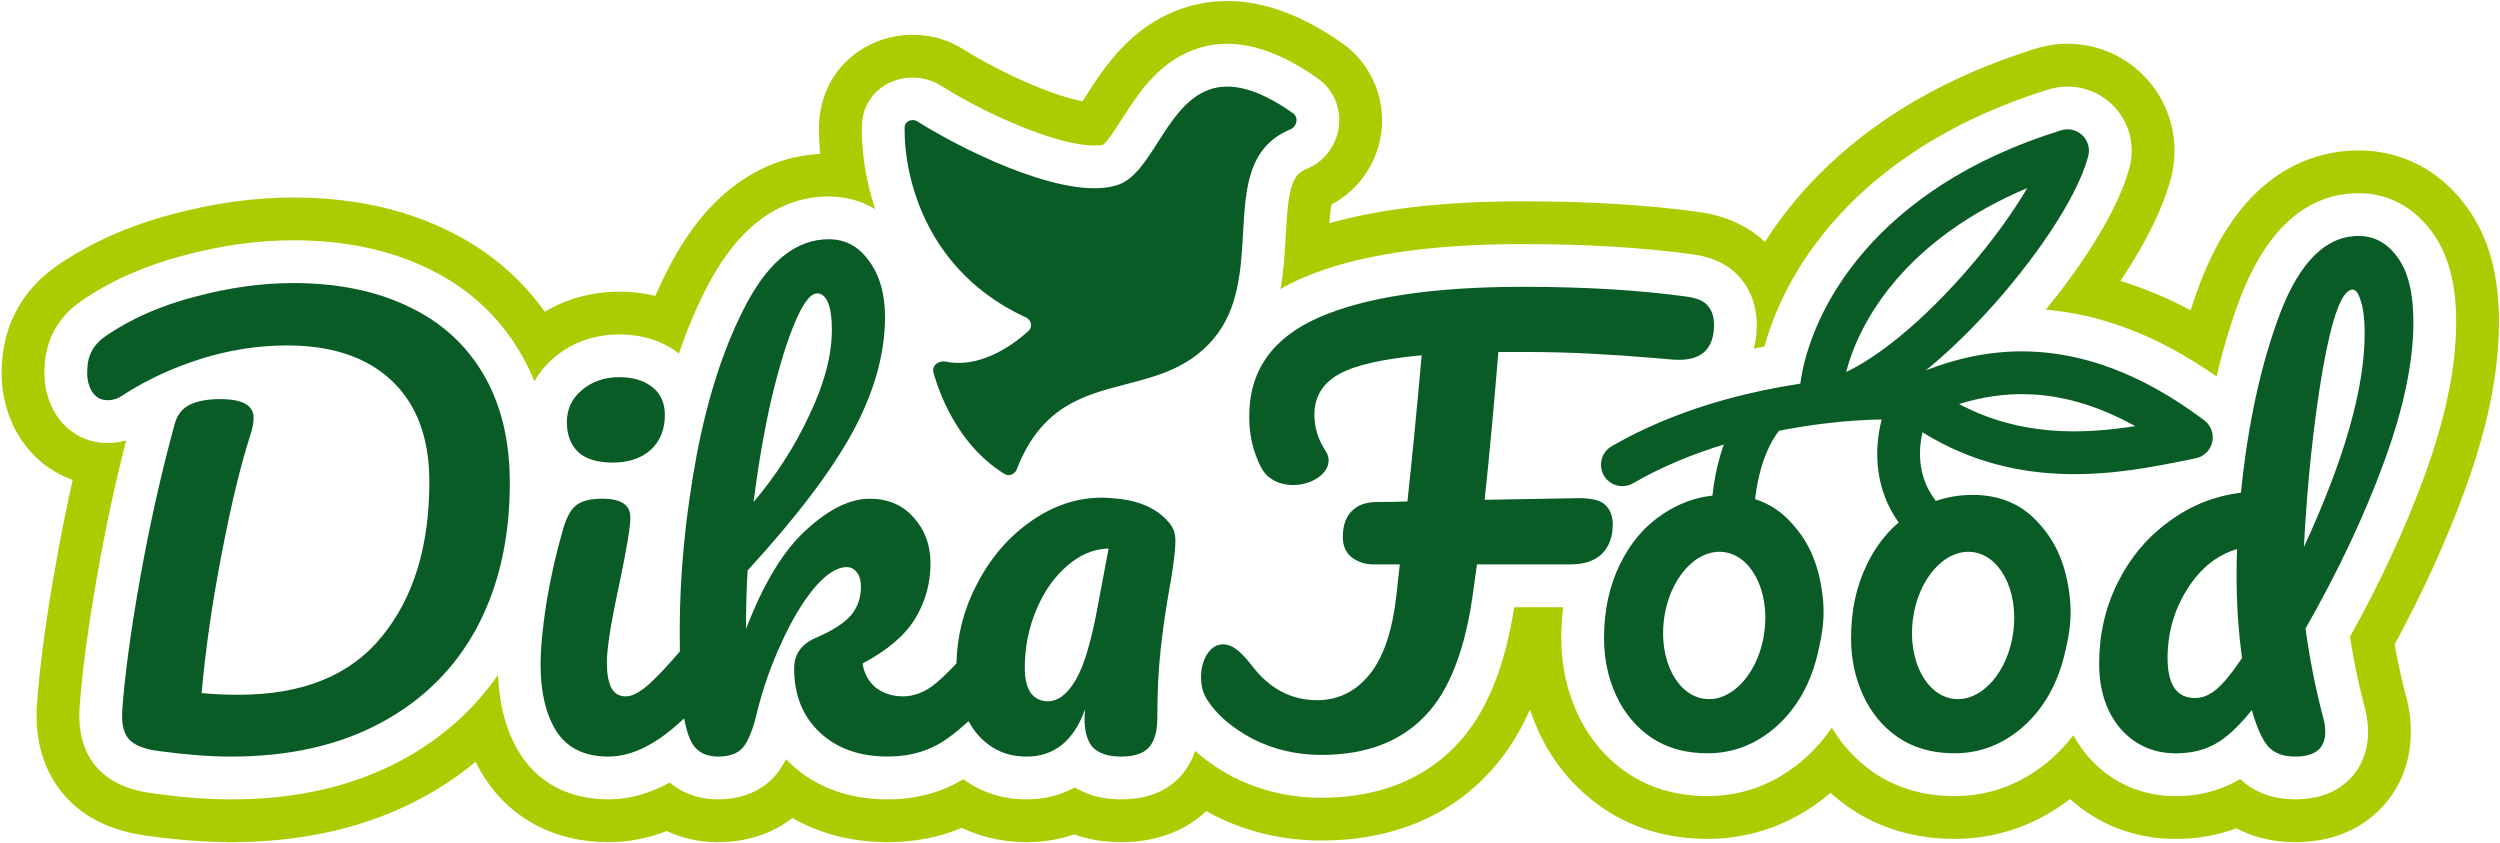
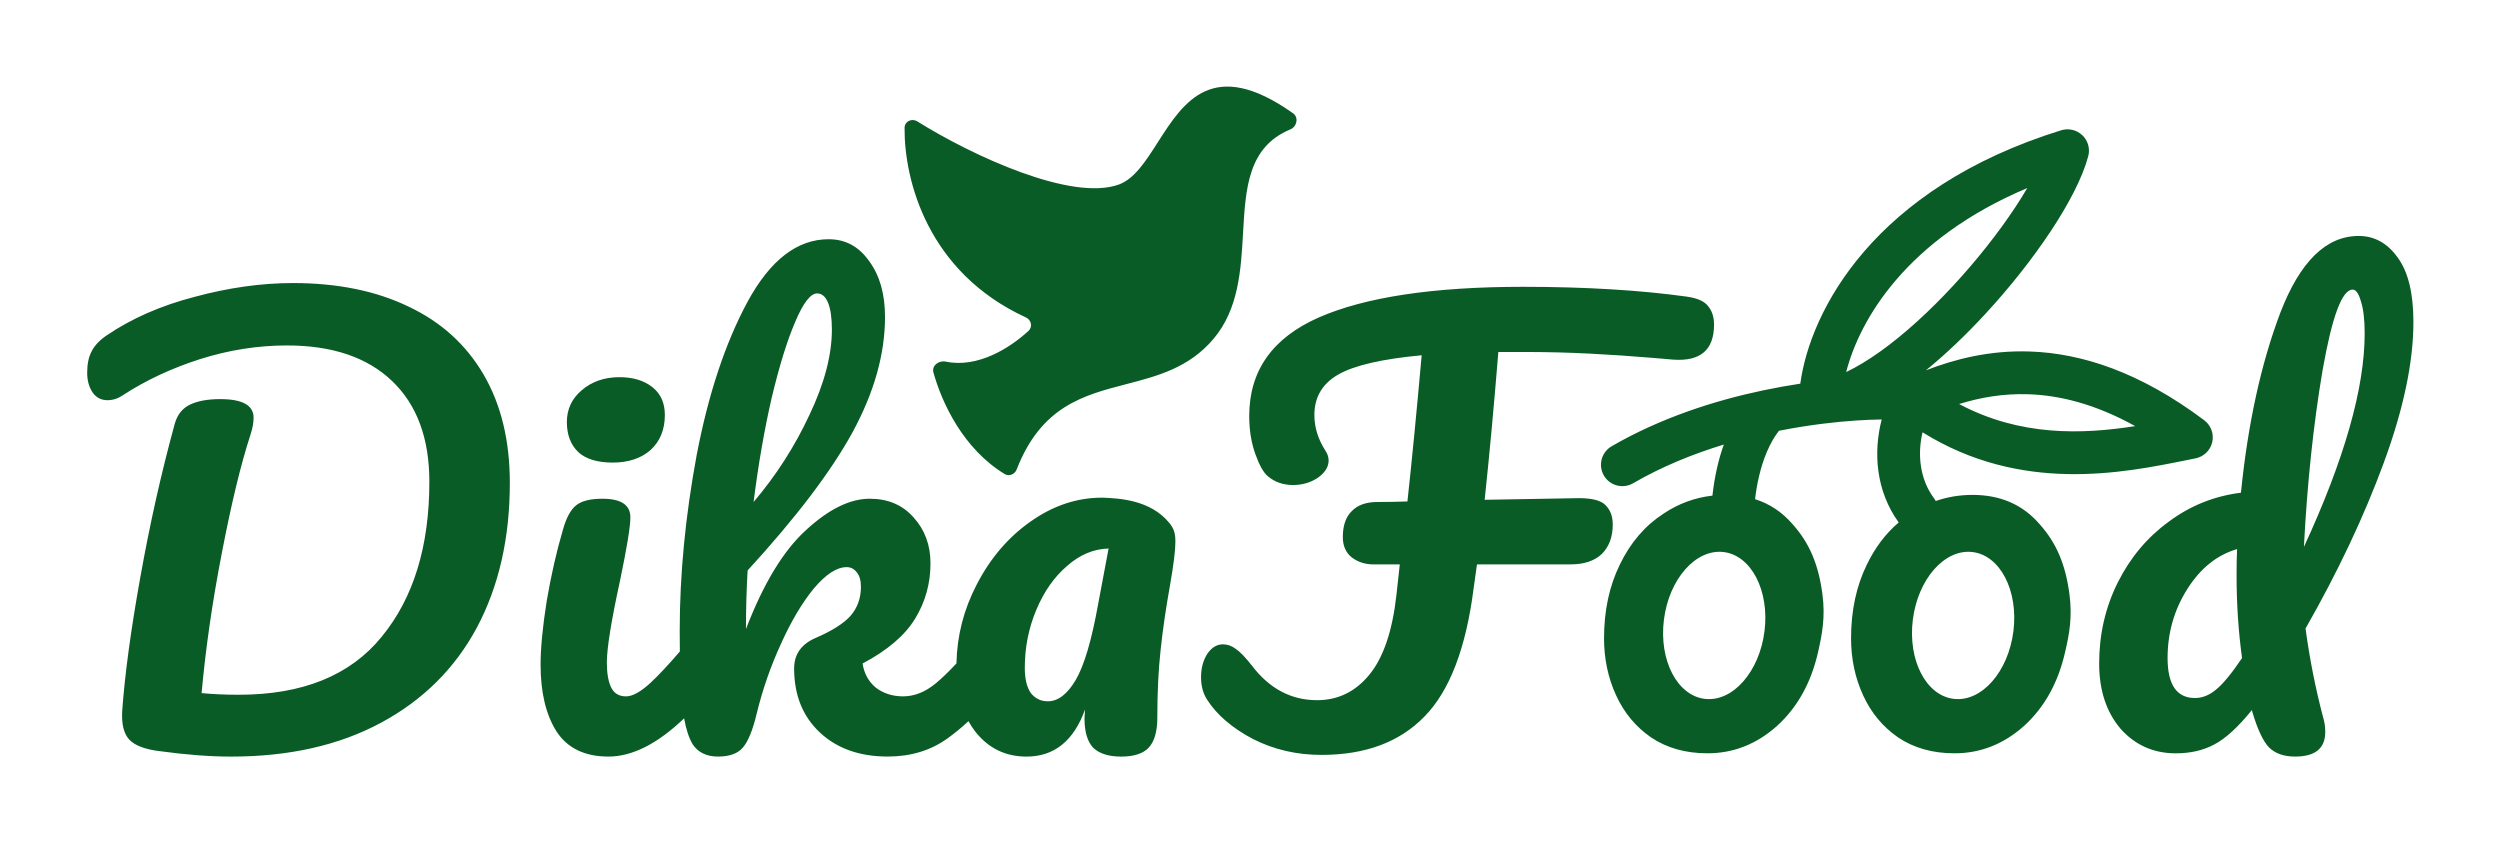
<svg xmlns="http://www.w3.org/2000/svg" width="1169" height="394" viewBox="0 0 1169 394" fill="none">
-   <path fill-rule="evenodd" clip-rule="evenodd" d="M1153.4 96.743C1163.57 110.583 1168.51 128.173 1168.51 150.533C1168.51 174.263 1163.19 200.293 1152.24 230.113C1143.75 253.233 1132.82 277.153 1119.72 301.323C1121.11 309.173 1122.82 316.983 1124.81 324.613C1126.46 330.313 1127.29 336.253 1127.29 342.273C1127.29 358.203 1120.84 372.263 1109.11 381.873C1099.44 389.783 1087.36 393.793 1073.21 393.793C1063.13 393.793 1053.8 391.573 1045.65 387.303C1036.93 390.593 1027.46 392.263 1017.4 392.263C998.465 392.263 981.525 385.843 967.915 373.613C952.145 385.833 933.615 392.263 913.935 392.263C895.675 392.263 879.295 387.473 865.265 378.033L865.115 377.933L864.975 377.843L864.845 377.743C861.705 375.583 858.745 373.243 855.955 370.723C839.445 384.823 819.605 392.263 798.435 392.263C780.565 392.263 764.495 387.673 750.665 378.633L750.505 378.553L749.335 377.743C736.195 368.663 726.095 356.563 719.325 341.783C717.835 338.523 716.525 335.203 715.385 331.823C709.925 344.173 703.035 354.543 694.625 363.103C684.685 373.303 672.775 381.023 659.215 386.053C646.755 390.673 632.865 393.023 617.925 393.023C600.015 393.023 583.155 389.063 567.795 381.263L567.465 381.093L567.405 381.063L567.285 380.993C566.195 380.423 565.125 379.833 564.065 379.233C553.965 388.773 540.275 393.793 524.255 393.793C516.345 393.793 508.995 392.573 502.305 390.143C495.295 392.573 487.815 393.793 479.965 393.793C469.255 393.793 458.995 391.503 449.725 387.113C439.075 391.553 427.485 393.793 415.105 393.793C398.565 393.793 383.445 389.923 370.545 382.493C361.125 389.833 349.075 393.793 335.745 393.793C327.135 393.793 319.035 392.013 311.775 388.583C302.815 392.043 293.685 393.793 284.515 393.793C259.935 393.793 239.485 383.273 226.885 364.153L226.775 364.013L226.555 363.653L226.415 363.443L226.275 363.223C224.875 360.973 223.575 358.653 222.385 356.243C214.705 362.593 206.305 368.223 197.225 373.123C171.785 386.843 141.795 393.793 108.085 393.793C96.485 393.793 83.445 392.813 69.345 390.893C53.165 388.833 40.365 382.883 31.305 373.223C24.205 365.653 15.995 352.073 17.215 330.313L17.245 329.883V329.793C17.245 329.763 17.247 329.735 17.25 329.708C17.252 329.68 17.255 329.653 17.255 329.623C18.545 311.413 21.565 289.003 26.225 263.053C28.555 249.963 31.155 237.023 33.985 224.393C24.775 221.143 16.715 215.113 10.775 206.813L10.585 206.543L10.475 206.383L10.455 206.353L10.325 206.163L10.025 205.723C3.975 196.623 0.765 185.773 0.765 174.343C0.765 163.823 2.955 154.293 7.265 146.013C11.695 137.343 18.385 129.913 27.135 123.923L28.285 123.133L28.345 123.103C43.595 112.933 61.295 105.183 80.995 100.073C100.115 94.953 118.965 92.353 137.015 92.353C163.755 92.353 187.745 97.373 208.315 107.283C227.395 116.333 242.975 129.263 254.745 145.803C265.035 139.613 276.905 136.383 289.635 136.383C295.475 136.383 301.105 137.043 306.445 138.353C308.885 132.763 311.485 127.413 314.225 122.333L314.275 122.233L314.435 121.943C322.325 107.433 331.775 95.853 342.515 87.523C354.825 77.973 368.595 72.753 383.515 71.973C383.085 67.203 382.955 62.993 382.985 59.483C383.075 46.773 388.155 35.343 397.275 27.283C405.315 20.183 415.815 16.273 426.835 16.273C435.165 16.273 443.205 18.543 450.075 22.823C462.805 30.763 478.175 38.313 491.185 43.023C497.925 45.463 502.835 46.713 506.175 47.353C506.644 46.643 507.123 45.888 507.62 45.105L507.685 45.003L507.915 44.643L507.945 44.603L507.965 44.563L508.055 44.433C511.095 39.673 515.275 33.163 520.475 26.973C528.435 17.523 537.085 10.753 546.935 6.293C555.475 2.433 564.525 0.473 573.845 0.473C590.965 0.473 609.085 7.143 627.705 20.303C641.635 30.143 648.635 47.383 645.535 64.203C643.045 77.793 634.575 89.273 622.525 95.663C622.145 97.913 621.855 100.923 621.615 104.383C645.805 97.503 675.675 94.143 712.125 94.143C742.775 94.143 770.405 95.813 794.285 99.113L794.415 99.133L794.585 99.153C809.245 101.243 819.005 107.213 825.295 113.123C831.625 103.133 839.655 92.693 849.845 82.313C876.035 55.653 910.405 35.603 952.005 22.723C956.805 21.233 961.785 20.473 966.805 20.473C979.775 20.473 992.075 25.423 1001.4 34.393C1014.53 46.973 1019.79 65.713 1015.13 83.283C1011.51 96.963 1003.84 112.713 992.345 130.103C992.251 130.243 992.159 130.383 992.066 130.524C991.882 130.803 991.698 131.083 991.505 131.363C1002.51 134.733 1013.46 139.313 1024.32 145.083C1025.68 140.863 1027.12 136.753 1028.63 132.743L1028.66 132.623L1028.99 131.783C1035.58 114.693 1044.1 100.903 1054.31 90.793C1067.83 77.413 1084.64 70.343 1102.91 70.343C1123.14 70.343 1141.06 79.723 1153.4 96.743ZM1137.24 108.533C1145.83 120.183 1148.51 135.283 1148.51 150.533C1148.51 172.423 1143.17 196.783 1133.46 223.223C1124.52 247.563 1112.96 272.413 1098.85 297.773C1100.53 308.613 1102.75 319.333 1105.53 329.953C1106.72 333.983 1107.29 338.113 1107.29 342.273C1107.29 350.373 1104.62 359.693 1096.44 366.393C1089.02 372.463 1080.12 373.793 1073.21 373.793C1064.49 373.793 1055.02 371.383 1047.48 364.263C1046.54 364.833 1045.58 365.373 1044.62 365.873C1036.16 370.353 1026.89 372.263 1017.4 372.263C1001.36 372.263 987.285 366.043 976.605 354.023C976.495 353.913 976.395 353.793 976.295 353.673C973.655 350.553 971.395 347.253 969.505 343.793C966.655 347.523 963.465 351.013 959.915 354.243C959.865 354.293 959.815 354.333 959.775 354.373C946.775 365.983 931.265 372.263 913.935 372.263C900.355 372.263 887.525 368.923 876.385 361.413L876.205 361.293C868.085 355.683 861.525 348.603 856.565 340.243C853.105 345.333 849.065 350.013 844.415 354.243C844.388 354.27 844.362 354.293 844.337 354.315C844.315 354.335 844.294 354.354 844.275 354.373C831.275 365.983 815.765 372.263 798.435 372.263C784.855 372.263 772.025 368.923 760.885 361.413C760.835 361.383 760.795 361.353 760.745 361.313L760.705 361.293C750.475 354.223 742.705 344.803 737.505 333.453C732.485 322.493 730.055 310.753 730.055 298.503C730.055 293.543 730.355 288.683 730.975 283.943H708.015C703.855 310.883 695.455 333.733 680.335 349.103C664.145 365.743 642.455 373.023 617.925 373.023C603.365 373.023 589.565 369.893 576.855 363.433C576.765 363.383 576.685 363.343 576.605 363.303C570.075 359.863 564.085 355.843 558.855 351.123C557.405 355.433 555.135 359.673 551.625 363.393C543.545 372.003 532.545 373.793 524.255 373.793C517.415 373.793 509.565 372.523 502.615 368.203C495.645 372.033 487.935 373.793 479.965 373.793C468.875 373.793 458.865 370.543 450.465 364.363C439.835 370.793 427.835 373.793 415.105 373.793C397.935 373.793 382.115 368.773 369.685 357.133C368.945 356.433 368.225 355.723 367.525 355.003C366.085 357.853 364.355 360.543 362.285 362.903C354.625 371.633 343.775 373.793 335.745 373.793C327.715 373.793 319.645 371.413 313.185 365.883C304.275 370.823 294.695 373.793 284.515 373.793C268.105 373.793 252.975 367.563 243.445 352.943C243.415 352.893 243.385 352.843 243.345 352.793C243.325 352.763 243.305 352.723 243.275 352.683C236.465 341.873 233.435 329.113 232.875 315.573C221.335 332.213 206.195 345.563 187.725 355.523C164.615 367.983 137.825 373.793 108.085 373.793C97.105 373.793 85.035 372.853 71.945 371.063C63.925 370.053 53.355 367.503 45.885 359.533C37.775 350.893 36.715 339.673 37.175 331.433C37.18 331.383 37.182 331.333 37.185 331.283C37.187 331.233 37.19 331.183 37.195 331.133C38.455 313.283 41.395 291.703 45.905 266.563C49.615 245.753 53.965 225.533 58.975 205.933C56.185 206.723 53.265 207.143 50.235 207.143C40.785 207.143 32.455 202.753 27.045 195.183C26.952 195.044 26.852 194.904 26.757 194.769C26.729 194.73 26.702 194.691 26.675 194.653C22.445 188.293 20.765 181.203 20.765 174.343C20.765 168.303 21.725 161.513 25.035 155.183C28.295 148.773 33.225 143.983 38.425 140.423L38.465 140.403C52.385 130.923 68.365 124.003 86.095 119.413C103.425 114.763 120.425 112.353 137.015 112.353C160.125 112.353 181.205 116.423 199.655 125.313C218.305 134.143 233.075 147.423 243.365 165.003C245.865 169.283 248.035 173.723 249.895 178.323C252.165 174.233 255.215 170.533 258.975 167.333C267.785 159.783 278.445 156.383 289.635 156.383C299.205 156.383 309.035 158.753 317.325 165.243C317.342 165.261 317.364 165.279 317.387 165.297C317.402 165.309 317.418 165.321 317.435 165.333C321.585 153.103 326.415 141.833 331.965 131.563L331.995 131.503C344.125 109.203 362.105 91.873 387.455 91.873C395.565 91.873 402.905 93.963 409.235 97.783C404.535 83.653 402.895 70.163 402.975 59.633C403.135 38.833 425.535 31.093 439.485 39.793C451.575 47.333 468.385 56.043 484.385 61.833C492.385 64.723 499.645 66.693 505.685 67.553C511.325 68.363 514.515 67.993 515.905 67.633C516.175 67.403 516.725 66.893 517.575 65.873C519.525 63.543 521.555 60.443 524.545 55.763L524.805 55.353L524.891 55.218C527.73 50.786 531.409 45.04 535.775 39.853C540.395 34.363 546.665 28.373 555.185 24.513C574.175 15.913 594.795 21.543 616.165 36.643C624.905 42.813 627.305 52.733 625.855 60.603C624.465 68.193 619.355 75.543 611.015 79.003C607.195 80.583 605.575 82.563 604.235 86.473C602.405 91.813 601.855 98.883 601.215 110.053L601.206 110.226C601.179 110.782 601.151 111.353 601.115 111.933L601.104 112.12C600.736 118.714 600.29 126.713 598.745 135.173C601.885 133.343 605.165 131.683 608.575 130.183L608.625 130.163C634.225 118.963 669.325 114.143 712.125 114.143C741.805 114.143 768.355 115.713 791.675 118.953H791.755C798.125 119.863 807.675 122.343 814.205 130.523C819.585 137.063 821.475 144.763 821.475 151.813C821.475 155.383 821.095 159.213 820.095 163.023C820.155 163.013 820.215 163.003 820.275 162.983L821.173 162.799C822.477 162.531 823.769 162.265 825.055 162.013C836.315 121.013 873.645 67.923 957.925 41.823C968.345 38.593 979.695 41.273 987.565 48.833C995.445 56.383 998.595 67.613 995.795 78.163C992.285 91.423 984.335 105.953 975.665 119.063C970.085 127.493 963.625 136.213 956.595 144.793C981.625 146.913 1008.35 156.303 1036.47 176.013C1039.53 162.943 1043.23 150.623 1047.6 139.103L1047.62 139.053L1047.64 138.983C1057.57 113.243 1074.58 90.343 1102.91 90.343C1117.46 90.343 1129.21 97.423 1137.24 108.533Z" fill="#AACC00" />
  <path fill-rule="evenodd" clip-rule="evenodd" d="M479.695 148.424C433.755 127.284 422.795 84.303 422.975 59.773C422.995 56.754 426.345 55.154 428.905 56.754C454.995 73.023 501.195 94.314 523.205 86.273C530.465 83.624 535.765 75.334 541.395 66.523C553.455 47.663 567.055 26.413 604.625 52.964C607.375 54.904 606.465 59.224 603.355 60.514C583.535 68.734 582.435 88.053 581.255 108.904C580.275 126.204 579.225 144.564 567.385 158.514C555.905 172.034 541.215 175.844 526.595 179.644C506.685 184.814 486.875 189.954 475.395 219.524C474.515 221.794 471.855 222.913 469.775 221.654C450.405 209.864 440.425 188.434 436.465 174.124C435.595 170.964 438.975 168.414 442.185 169.084C457.145 172.234 472.205 162.764 480.945 154.704C482.975 152.824 482.225 149.574 479.705 148.424H479.695ZM973.725 63.243C976.345 65.763 977.395 69.504 976.465 73.023C973.785 83.124 967.265 95.493 958.985 108.014C950.575 120.734 939.875 134.324 928.195 146.954C919.465 156.394 910.075 165.414 900.565 173.164C914.155 167.884 930.475 163.704 949.295 164.364C973.385 165.204 1000.59 173.913 1030.7 196.514C1033.86 198.883 1035.32 202.883 1034.45 206.734C1033.57 210.584 1030.52 213.554 1026.64 214.324C1025.2 214.614 1023.71 214.904 1022.17 215.224C992.465 221.224 945.015 230.804 898.975 202.144C896.515 212.504 897.725 224.114 904.315 232.944C904.635 233.364 904.905 233.803 905.145 234.264C910.585 232.364 916.325 231.414 922.385 231.414C935.355 231.414 945.765 235.934 953.615 244.984C961.635 253.854 965.895 264.104 967.695 278.004C969.045 288.444 967.695 296.184 965.645 304.884C962.405 319.224 956.005 330.743 946.445 339.444C936.885 347.974 926.045 352.243 913.935 352.243C903.695 352.243 894.905 349.764 887.565 344.824C880.395 339.874 874.935 333.304 871.185 325.114C867.425 316.924 865.555 308.043 865.555 298.493C865.555 285.523 868.025 274.004 872.975 263.934C876.805 256.014 881.755 249.464 887.835 244.304C877.095 229.464 875.915 211.384 879.885 196.144C872.625 196.234 863.205 196.784 852.395 198.124C845.915 198.934 839.005 200.014 831.835 201.434C827.445 207.104 824.405 214.694 822.515 222.724C821.645 226.434 821.055 230.074 820.675 233.414C827.455 235.554 833.265 239.413 838.105 244.984C846.125 253.854 850.385 264.104 852.185 278.004C853.535 288.444 852.105 296.184 850.135 304.884C846.895 319.224 840.495 330.743 830.935 339.444C821.375 347.974 810.535 352.243 798.425 352.243C788.185 352.243 779.395 349.764 772.055 344.824C764.885 339.874 759.425 333.304 755.675 325.114C751.915 316.924 750.045 308.043 750.045 298.493C750.045 285.523 752.515 274.004 757.465 263.934C762.415 253.693 769.245 245.754 777.945 240.124C784.935 235.464 792.535 232.674 800.735 231.754C801.195 227.494 801.925 222.874 803.035 218.154C803.815 214.833 804.805 211.364 806.055 207.874C791.595 212.284 777.045 218.184 763.635 225.974C758.855 228.744 752.735 227.124 749.965 222.354C747.195 217.584 748.815 211.454 753.585 208.684C776.395 195.434 801.635 187.344 824.385 182.544C830.375 181.284 836.215 180.244 841.815 179.394C846.445 145.344 876.185 88.053 963.815 60.913C967.285 59.834 971.075 60.733 973.695 63.254L973.725 63.243ZM916.065 188.924C925.855 185.884 936.675 183.944 948.605 184.354C963.045 184.854 979.645 188.844 998.415 199.254C973.635 203.124 944.695 204.144 916.065 188.914V188.924ZM863.275 173.964C868.185 171.624 873.565 168.394 879.305 164.284C890.655 156.164 902.485 145.294 913.505 133.374C924.515 121.474 934.535 108.724 942.295 96.984C944.375 93.834 946.265 90.814 947.945 87.933C891.335 111.824 869.545 149.554 863.275 173.964ZM1086.27 335.354C1082.68 321.704 1079.95 307.874 1078.07 293.884C1093.26 267.264 1105.47 241.404 1114.68 216.314C1123.9 191.224 1128.51 169.294 1128.51 150.524C1128.51 137.044 1126.03 126.974 1121.08 120.314C1116.3 113.654 1110.24 110.334 1102.9 110.334C1087.72 110.334 1075.51 122.284 1066.3 146.174C1057.25 170.064 1051.11 198.144 1047.86 230.394C1035.41 231.934 1024.14 236.454 1014.07 243.964C1004 251.304 996.065 260.774 990.265 272.384C984.465 283.994 981.565 296.613 981.565 310.273C981.565 322.733 984.895 332.884 991.545 340.734C998.375 348.414 1006.99 352.254 1017.4 352.254C1024.23 352.254 1030.2 350.884 1035.32 348.154C1040.61 345.423 1046.5 340.043 1052.98 332.023L1053.24 333.044C1055.63 341.064 1058.19 346.524 1060.92 349.424C1063.82 352.324 1067.92 353.773 1073.21 353.773C1082.6 353.773 1087.29 349.934 1087.29 342.254C1087.29 339.863 1086.95 337.564 1086.27 335.344V335.354ZM1086.01 173.304C1090.45 148.044 1095.14 135.414 1100.09 135.414C1101.62 135.414 1102.9 137.204 1103.93 140.794C1105.12 144.374 1105.72 149.414 1105.72 155.894C1105.72 181.494 1096.25 214.773 1077.31 255.734C1078.84 226.034 1081.74 198.564 1086.01 173.304ZM1036.09 322.553C1033.02 325.113 1029.77 326.394 1026.36 326.394C1017.83 326.394 1013.56 320.164 1013.56 307.704C1013.56 295.924 1016.63 285.174 1022.78 275.444C1028.92 265.714 1036.69 259.484 1046.07 256.754C1045.9 259.654 1045.82 263.754 1045.82 269.044C1045.82 282.354 1046.67 295.244 1048.38 307.704C1043.43 315.044 1039.33 319.993 1036.09 322.553ZM452.865 337.234C453.835 339.014 454.935 340.684 456.165 342.264C462.305 349.944 470.245 353.784 479.975 353.784C492.945 353.784 502.075 346.444 507.365 331.764L507.105 335.864C507.105 342.174 508.475 346.784 511.205 349.684C514.105 352.414 518.455 353.784 524.265 353.784C530.075 353.784 534.505 352.414 537.065 349.684C539.795 346.784 541.165 342.084 541.165 335.604C541.165 323.824 541.675 313.244 542.705 303.864C543.725 294.304 545.185 284.324 547.055 273.914C548.765 264.184 549.615 257.354 549.615 253.434C549.615 249.514 549.075 247.344 546.755 244.504C537.855 233.624 523.085 233.014 515.565 232.704H515.315C503.535 232.704 492.355 236.444 481.775 243.954C471.365 251.294 463.005 261.104 456.685 273.394C450.655 284.964 447.505 297.234 447.235 310.204C443.575 314.124 440.375 317.214 437.645 319.474C432.695 323.574 427.575 325.614 422.285 325.614C417.335 325.614 413.065 324.244 409.485 321.514C406.075 318.614 404.025 314.854 403.345 310.254C414.955 304.113 423.145 297.114 427.925 289.264C432.705 281.414 435.095 272.794 435.095 263.404C435.095 254.874 432.445 247.704 427.155 241.904C422.035 236.104 415.205 233.204 406.675 233.204C397.455 233.204 387.565 238.064 376.975 247.794C366.395 257.354 357.005 272.794 348.815 294.134C348.815 284.744 349.075 275.613 349.585 266.743C372.285 241.993 388.665 220.404 398.735 201.974C408.805 183.374 413.835 165.454 413.835 148.214C413.835 137.464 411.355 128.754 406.415 122.104C401.635 115.274 395.325 111.864 387.475 111.864C372.795 111.864 360.165 121.594 349.585 141.044C339.175 160.334 331.235 184.224 325.775 212.724C320.485 241.224 317.835 268.613 317.835 294.904C317.835 298.333 317.855 301.584 317.895 304.644C312.405 311.024 307.845 315.884 304.245 319.224C299.635 323.493 295.795 325.624 292.725 325.624C289.485 325.624 287.175 324.254 285.815 321.523C284.455 318.793 283.765 314.863 283.765 309.743C283.765 303.083 285.815 290.374 289.905 271.604C293.145 256.074 294.765 246.174 294.765 241.904C294.765 236.104 290.415 233.204 281.705 233.204C276.075 233.204 271.975 234.224 269.415 236.274C266.855 238.324 264.805 242.074 263.275 247.534C260.205 257.944 257.645 269.204 255.595 281.324C253.715 293.274 252.775 303.084 252.775 310.764C252.775 323.734 255.255 334.143 260.195 341.993C265.315 349.844 273.425 353.773 284.515 353.773C295.605 353.773 307.455 347.814 319.895 335.894C320.825 341.124 322.185 345.204 323.965 348.144C326.525 351.894 330.445 353.773 335.745 353.773C341.045 353.773 344.875 352.404 347.265 349.674C349.825 346.774 352.045 341.314 353.925 333.294C356.655 322.204 360.405 311.444 365.185 301.034C369.965 290.454 375.085 281.834 380.545 275.174C386.175 268.514 391.295 265.194 395.905 265.194C397.785 265.194 399.315 265.964 400.515 267.493C401.885 269.033 402.565 271.333 402.565 274.404C402.565 279.693 400.945 284.214 397.705 287.974C394.465 291.554 389.085 294.973 381.575 298.214C374.745 301.113 371.335 305.893 371.335 312.553C371.335 325.013 375.345 334.993 383.365 342.504C391.385 350.014 401.965 353.764 415.105 353.764C425.855 353.764 435.155 350.944 443.005 345.314C446.305 342.944 449.595 340.243 452.865 337.214V337.234ZM382.075 137.204C379.005 137.204 375.585 141.644 371.835 150.514C368.085 159.214 364.415 171.074 360.825 186.094C357.415 200.944 354.595 217.154 352.375 234.734C362.955 222.273 371.665 208.704 378.485 194.034C385.485 179.354 388.985 166.044 388.985 154.094C388.985 148.634 388.385 144.454 387.195 141.554C385.995 138.654 384.295 137.204 382.075 137.204ZM74.555 351.224C87.015 352.934 98.195 353.784 108.095 353.784C135.235 353.784 158.615 348.493 178.235 337.914C197.865 327.334 212.795 312.484 223.035 293.374C233.275 274.083 238.395 251.564 238.395 225.794C238.395 205.994 234.295 189.104 226.105 175.104C217.915 161.114 206.225 150.524 191.035 143.364C175.845 136.024 157.845 132.354 137.015 132.354C122.335 132.354 107.065 134.484 91.195 138.754C75.325 142.854 61.495 148.904 49.725 156.934C46.485 159.154 44.175 161.624 42.815 164.354C41.445 166.914 40.765 170.244 40.765 174.334C40.765 177.914 41.615 180.994 43.325 183.554C45.035 185.944 47.335 187.134 50.235 187.134C52.795 187.134 55.185 186.364 57.405 184.834C68.155 177.834 80.185 172.204 93.505 167.934C106.985 163.664 120.555 161.534 134.205 161.534C155.365 161.534 171.755 167.084 183.355 178.174C194.965 189.264 200.765 204.964 200.765 225.274C200.765 255.484 193.345 279.634 178.495 297.724C163.815 315.814 141.545 324.864 111.675 324.864C105.185 324.864 99.385 324.604 94.265 324.094C96.145 303.273 99.295 281.423 103.735 258.553C108.175 235.513 112.605 217.163 117.045 203.514C118.065 200.443 118.585 197.714 118.585 195.324C118.585 189.524 113.375 186.624 102.965 186.624C97.165 186.624 92.465 187.474 88.885 189.184C85.305 190.894 82.915 193.874 81.715 198.144C75.405 221.184 70.025 245.163 65.585 270.083C61.145 294.833 58.335 315.654 57.135 332.544C56.795 338.684 57.905 343.124 60.465 345.854C63.025 348.584 67.715 350.374 74.545 351.234L74.555 351.224ZM270.435 211.444C274.015 214.684 279.395 216.304 286.565 216.304C293.735 216.304 299.795 214.344 304.225 210.414C308.665 206.314 310.885 200.854 310.885 194.034C310.885 188.404 308.925 184.054 304.995 180.974C301.075 177.904 295.955 176.364 289.635 176.364C282.635 176.364 276.745 178.414 271.975 182.504C267.365 186.424 265.065 191.374 265.065 197.354C265.065 203.334 266.855 208.024 270.445 211.434L270.435 211.444ZM503.015 317.944C499.095 324.604 494.735 327.924 489.955 327.924C486.715 327.924 484.065 326.643 482.015 324.083C480.135 321.353 479.195 317.423 479.195 312.303C479.195 302.743 480.985 293.704 484.575 285.164C488.155 276.634 492.935 269.803 498.915 264.684C504.885 259.394 511.375 256.663 518.375 256.493L513.515 282.354C510.445 299.424 506.945 311.284 503.015 317.934V317.944ZM788.935 138.744C793.715 139.424 796.955 140.874 798.665 143.094C800.545 145.314 801.485 148.214 801.485 151.794C801.485 163.574 795.165 169.034 782.545 168.174L773.585 167.404C763.515 166.554 753.445 165.864 743.375 165.354C733.475 164.844 723.065 164.584 712.145 164.584H700.625C698.575 189.844 696.445 212.884 694.225 233.704L738.255 232.934C744.575 232.934 748.755 234.044 750.795 236.264C753.015 238.484 754.125 241.474 754.125 245.224C754.125 251.024 752.415 255.634 749.005 259.044C745.595 262.284 740.725 263.904 734.415 263.904H690.635L689.095 274.914C685.515 303.074 677.835 323.124 666.055 335.074C654.445 347.024 638.405 352.993 617.925 352.993C606.325 352.993 595.655 350.514 585.925 345.574C576.195 340.454 569.025 334.314 564.425 327.144C562.545 324.244 561.605 320.744 561.605 316.644C561.605 312.544 562.545 308.964 564.425 305.894C566.475 302.824 568.945 301.284 571.845 301.284C573.895 301.284 575.855 301.964 577.735 303.333C579.785 304.693 582.345 307.344 585.415 311.273C593.605 322.023 603.765 327.404 615.875 327.404C625.605 327.404 633.715 323.474 640.195 315.624C646.855 307.604 651.115 295.053 652.995 277.993L654.535 263.914H642.245C638.325 263.914 634.905 262.803 632.005 260.583C629.275 258.363 627.905 255.204 627.905 251.114C627.905 245.824 629.265 241.814 632.005 239.084C634.735 236.184 638.745 234.734 644.035 234.734C648.815 234.734 653.505 234.644 658.115 234.474C660.165 215.704 662.385 192.914 664.775 166.124C646.345 167.834 633.375 170.814 625.865 175.084C618.355 179.354 614.605 185.664 614.605 194.024C614.605 199.824 616.315 205.374 619.725 210.664C620.745 212.204 621.265 213.734 621.265 215.274C621.265 218.344 619.555 221.074 616.145 223.464C612.735 225.684 608.895 226.794 604.625 226.794C600.015 226.794 596.095 225.424 592.845 222.694C590.795 220.984 588.835 217.484 586.955 212.194C585.075 206.904 584.135 201.014 584.135 194.534C584.135 173.374 594.975 158.014 616.645 148.454C638.485 138.894 670.315 134.114 712.135 134.114C741.145 134.114 766.745 135.654 788.935 138.724V138.744ZM825.085 295.124C822.715 314.094 810.265 328.273 797.275 326.803C784.285 325.333 775.675 308.773 778.045 289.803C780.415 270.833 792.865 256.654 805.855 258.124C818.845 259.594 827.455 276.154 825.085 295.124ZM941.475 295.124C939.105 314.094 926.655 328.273 913.665 326.803C900.675 325.333 892.065 308.773 894.435 289.803C896.805 270.833 909.255 256.654 922.245 258.124C935.235 259.594 943.845 276.154 941.475 295.124Z" fill="#0A5C26" />
</svg>